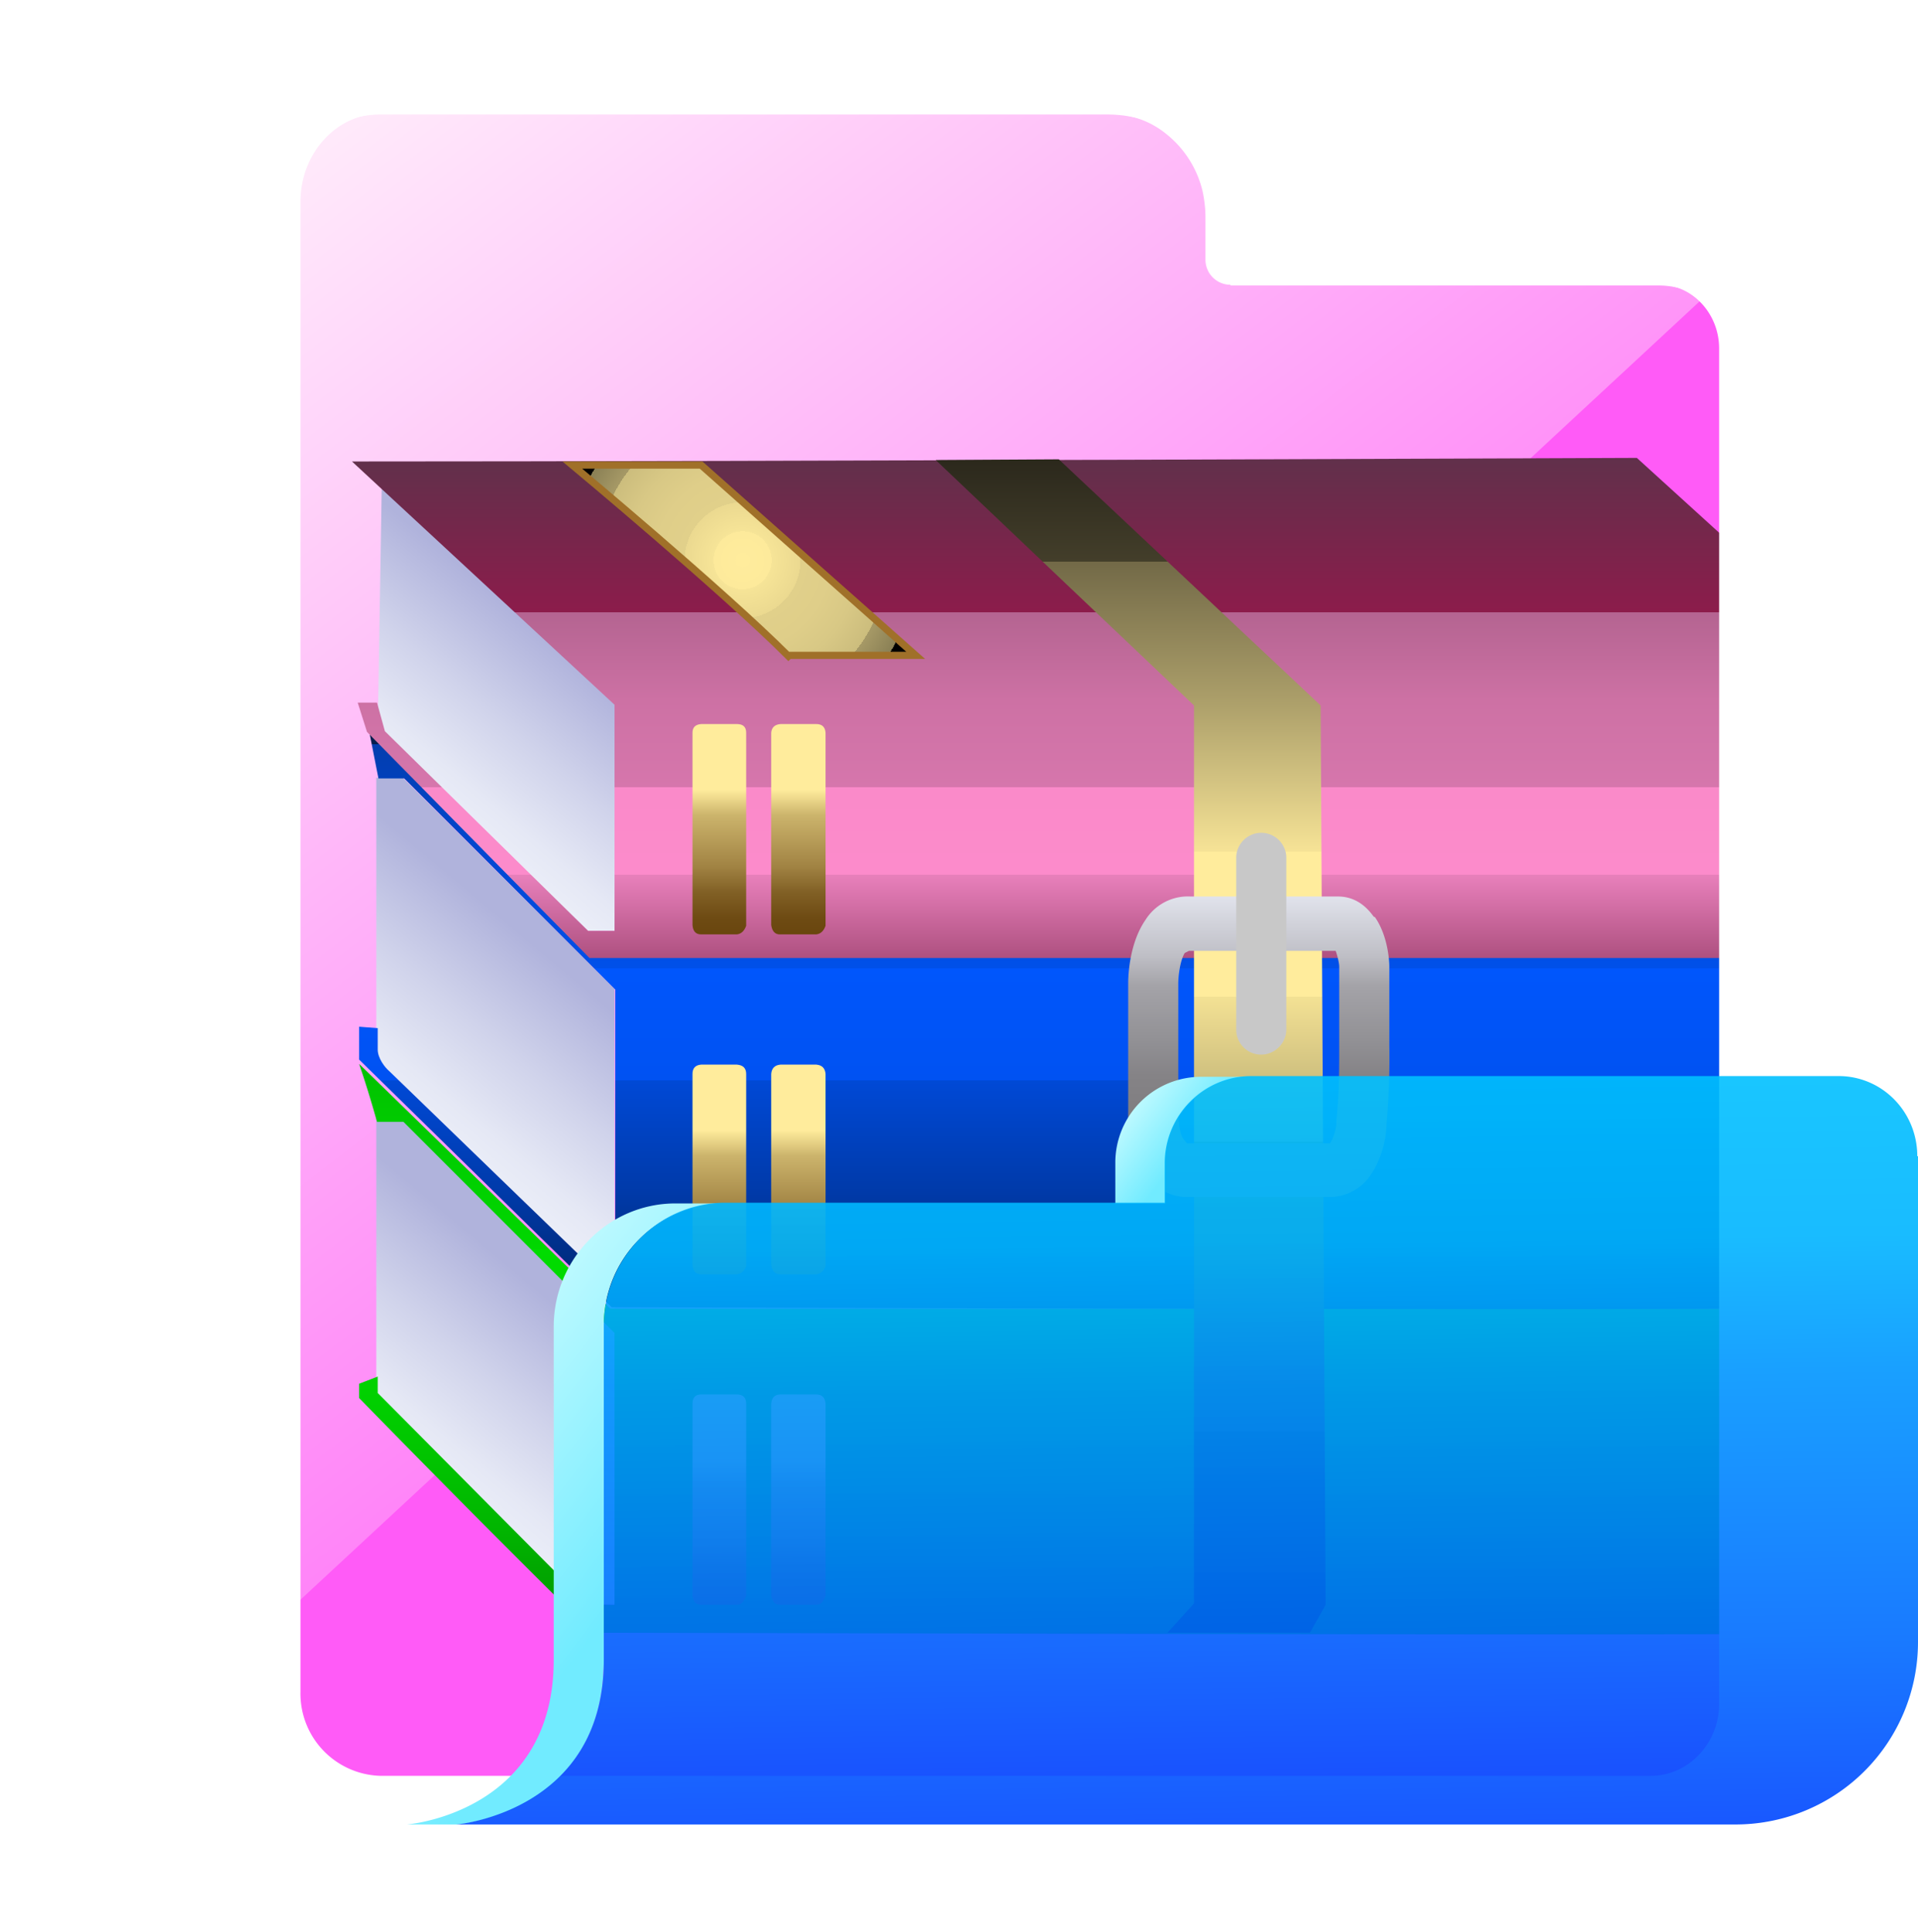
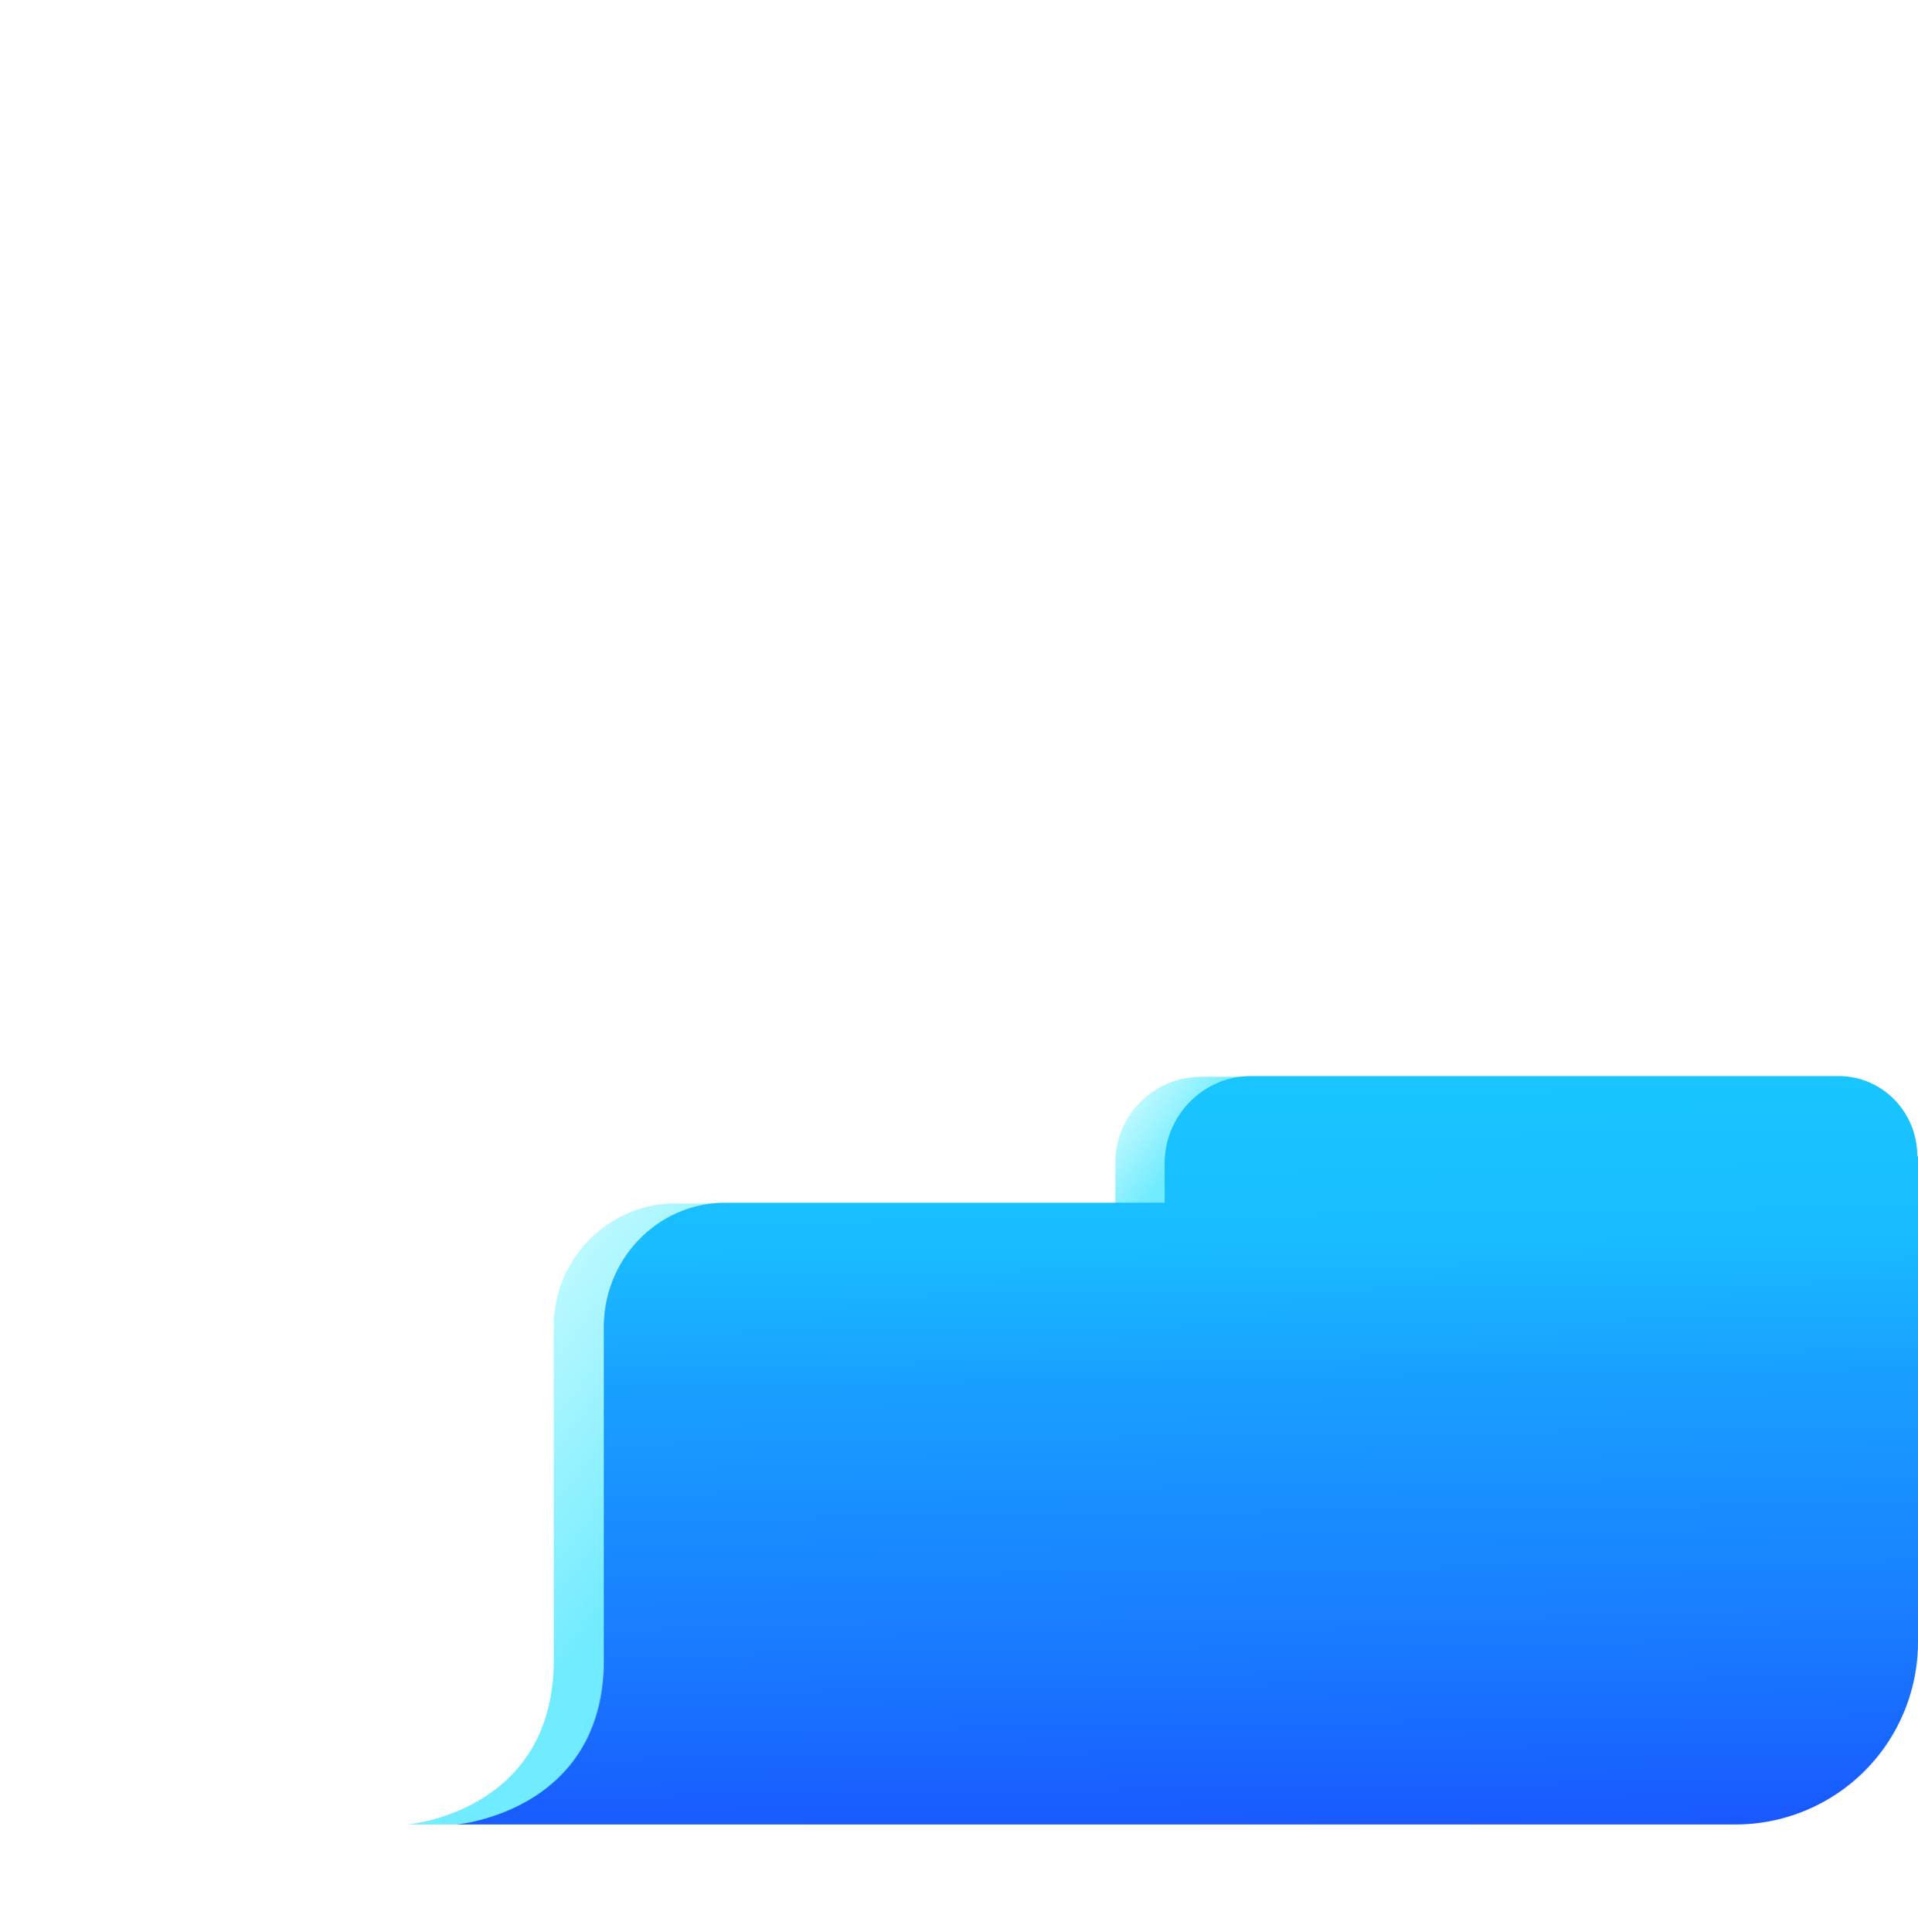
<svg xmlns="http://www.w3.org/2000/svg" xmlns:xlink="http://www.w3.org/1999/xlink" viewBox="0 0 268.1 270">
  <defs>
    <linearGradient id="f" x1="26" y1="3.5" x2="179.2" y2="203.4" gradientUnits="userSpaceOnUse">
      <stop offset=".1" stop-color="#ffe9fa" />
      <stop offset="1" stop-color="#ff5af7" />
    </linearGradient>
    <linearGradient id="a" x1="197.6" y1="132.1" x2="176.6" y2="157" gradientTransform="translate(-121 -42.6)" gradientUnits="userSpaceOnUse">
      <stop offset="0" stop-color="#b0b3dc" />
      <stop offset=".4" stop-color="#d0d3eb" />
      <stop offset=".7" stop-color="#e5e8f5" />
      <stop offset=".9" stop-color="#edf0f9" />
    </linearGradient>
    <linearGradient id="g" x1="197.6" y1="176.3" x2="175.3" y2="202.9" xlink:href="#a" />
    <linearGradient id="h" x1="197.6" y1="224.1" x2="175.3" y2="250.6" xlink:href="#a" />
    <linearGradient id="i" x1="277" y1="120.7" x2="276.8" y2="313.9" gradientTransform="translate(-121 -42.6)" gradientUnits="userSpaceOnUse">
      <stop offset="0" stop-color="#050505" />
      <stop offset=".1" stop-color="#043104" />
      <stop offset=".1" stop-color="#036503" />
      <stop offset=".2" stop-color="#029002" />
      <stop offset=".3" stop-color="#02b101" />
      <stop offset=".4" stop-color="#01c900" />
      <stop offset=".5" stop-color="#01d700" />
      <stop offset=".5" stop-color="#01dc00" />
      <stop offset=".6" stop-color="#01d200" />
      <stop offset=".7" stop-color="#01b600" />
      <stop offset=".8" stop-color="#018900" />
      <stop offset=".9" stop-color="#004a00" />
      <stop offset="1" />
    </linearGradient>
    <linearGradient id="j" x1="276.9" y1="99.6" x2="276.9" y2="256.2" gradientTransform="translate(-121 -42.6)" gradientUnits="userSpaceOnUse">
      <stop offset=".2" stop-color="#050505" />
      <stop offset=".2" stop-color="#050a13" />
      <stop offset=".3" stop-color="#031e50" />
      <stop offset=".3" stop-color="#022f85" />
      <stop offset=".3" stop-color="#023daf" />
      <stop offset=".4" stop-color="#0148d1" />
      <stop offset=".5" stop-color="#0050e9" />
      <stop offset=".5" stop-color="#0054f7" />
      <stop offset=".5" stop-color="#0056fc" />
      <stop offset=".6" stop-color="#0052f2" />
      <stop offset=".6" stop-color="#0049d6" />
      <stop offset=".7" stop-color="#003aa9" />
      <stop offset=".8" stop-color="#00246a" />
      <stop offset=".9" stop-color="#00091c" />
      <stop offset=".9" />
    </linearGradient>
    <linearGradient id="k" x1="276.4" y1="91.5" x2="276.4" y2="213.8" gradientTransform="translate(-121 -42.6)" gradientUnits="userSpaceOnUse">
      <stop offset="0" stop-color="#050505" />
      <stop offset="0" stop-color="#100b10" />
      <stop offset=".1" stop-color="#5b334b" />
      <stop offset=".3" stop-color="#8c1c4b" />
      <stop offset=".3" stop-color="#b46491" />
      <stop offset=".4" stop-color="#cd71a4" />
      <stop offset=".5" stop-color="#d676ac" />
      <stop offset=".5" stop-color="#d777ad" />
      <stop offset=".5" stop-color="#e880bb" />
      <stop offset=".5" stop-color="#f386c3" />
      <stop offset=".5" stop-color="#fa8ac9" />
      <stop offset=".6" stop-color="#fc8bcb" />
      <stop offset=".6" stop-color="#e880bb" />
      <stop offset=".7" stop-color="#ab4e7d" />
      <stop offset=".7" stop-color="#764160" />
      <stop offset=".8" stop-color="#4d293d" />
      <stop offset=".8" stop-color="#1a0f15" />
      <stop offset=".9" stop-color="#130b13" />
      <stop offset=".9" stop-color="#050305" />
      <stop offset=".9" />
    </linearGradient>
    <linearGradient id="l" x1="279" y1="80.5" x2="279" y2="283.3" gradientTransform="translate(-121 -42.6)" gradientUnits="userSpaceOnUse">
      <stop offset=".1" stop-color="#050505" />
      <stop offset=".1" stop-color="#0c0c09" />
      <stop offset=".1" stop-color="#211f16" />
      <stop offset=".2" stop-color="#433e2a" />
      <stop offset=".2" stop-color="#726947" />
      <stop offset=".3" stop-color="#aea16b" />
      <stop offset=".4" stop-color="#f6e396" />
      <stop offset=".4" stop-color="#ffec9c" />
      <stop offset=".4" stop-color="#ffec9c" />
      <stop offset=".5" stop-color="#ffec9c" />
      <stop offset=".5" stop-color="#f3e194" />
      <stop offset=".6" stop-color="#b3a66e" />
      <stop offset=".6" stop-color="#7d734c" />
      <stop offset=".7" stop-color="#504a31" />
      <stop offset=".8" stop-color="#2d2a1c" />
      <stop offset=".8" stop-color="#14130c" />
      <stop offset=".9" stop-color="#050503" />
      <stop offset=".9" />
    </linearGradient>
    <linearGradient id="m" x1="-24.1" y1="475.1" x2="17.7" y2="475.1" gradientTransform="matrix(0 1 1 0 -299.2 149.3)" gradientUnits="userSpaceOnUse">
      <stop offset="0" stop-color="#edf0f9" />
      <stop offset="0" stop-color="#e1e3ec" />
      <stop offset=".2" stop-color="#bfbfc6" />
      <stop offset=".3" stop-color="#a4a3a8" />
      <stop offset=".5" stop-color="#908f93" />
      <stop offset=".6" stop-color="#858386" />
      <stop offset=".7" stop-color="#817f82" />
    </linearGradient>
    <linearGradient id="b" x1="221.5" y1="239.5" x2="221.5" y2="275.3" gradientTransform="translate(-121 -42.6)" gradientUnits="userSpaceOnUse">
      <stop offset=".2" stop-color="#ffec9c" />
      <stop offset=".3" stop-color="#ccb46c" />
      <stop offset=".5" stop-color="#a18343" />
      <stop offset=".6" stop-color="#816025" />
      <stop offset=".7" stop-color="#6e4b13" />
      <stop offset=".8" stop-color="#67430c" />
    </linearGradient>
    <linearGradient id="n" x1="232.5" x2="232.5" xlink:href="#b" />
    <linearGradient id="o" y1="193.4" y2="229.2" xlink:href="#b" />
    <linearGradient id="p" x1="232.5" y1="193.4" x2="232.5" y2="229.2" xlink:href="#b" />
    <linearGradient id="q" y1="145.8" y2="181.6" xlink:href="#b" />
    <linearGradient id="r" x1="232.5" y1="145.8" x2="232.5" y2="181.6" xlink:href="#b" />
    <linearGradient id="c" x1="96.5" y1="224.8" x2="62.6" y2="198.9" gradientUnits="userSpaceOnUse">
      <stop offset=".2" stop-color="#71ebff" />
      <stop offset="1" stop-color="#bbf9ff" />
    </linearGradient>
    <linearGradient id="t" x1="168.1" y1="161.3" x2="159" y2="154.4" xlink:href="#c" />
    <linearGradient id="u" x1="164.2" y1="80.1" x2="166.8" y2="267.7" gradientUnits="userSpaceOnUse">
      <stop offset=".3" stop-color="#00cfff" />
      <stop offset=".3" stop-color="#00c8ff" />
      <stop offset=".5" stop-color="#00b5ff" />
      <stop offset=".6" stop-color="#0096ff" />
      <stop offset=".8" stop-color="#006cff" />
      <stop offset="1" stop-color="#0035ff" />
      <stop offset="1" stop-color="#0031ff" />
    </linearGradient>
    <radialGradient id="s" cx="224.8" cy="120.9" fx="224.8" fy="120.9" r="40.5" gradientTransform="translate(-121 -42.6)" gradientUnits="userSpaceOnUse">
      <stop offset="0" stop-color="#ffec9c" />
      <stop offset=".1" stop-color="#fdea9b" />
      <stop offset=".1" stop-color="#f6e497" />
      <stop offset=".2" stop-color="#ebd990" />
      <stop offset=".2" stop-color="#e1d08a" />
      <stop offset=".3" stop-color="#dfce89" />
      <stop offset=".4" stop-color="#d8c885" />
      <stop offset=".5" stop-color="#ccbd7d" />
      <stop offset=".5" stop-color="#bcad73" />
      <stop offset=".5" stop-color="#a69966" />
      <stop offset=".6" stop-color="#8a8055" />
      <stop offset=".6" stop-color="#6a6241" />
      <stop offset=".6" stop-color="#443f2a" />
      <stop offset=".6" stop-color="#1b1911" />
      <stop offset=".6" />
    </radialGradient>
    <clipPath id="e">
-       <path d="M243.8 52.3v189.4c0 7.5-5.9 13.5-13 13.5H53A15 15 0 0 1 38.5 240V31.7C38.5 23 45.1 16 53.2 16H155q6.2.1 10.7 4a18 18 0 0 1 5.8 9.5q.5 2.1.5 4.4v6h60a12 12 0 0 1 11.8 12.4" fill="none" />
-     </clipPath>
+       </clipPath>
    <filter id="d" filterUnits="userSpaceOnUse">
      <feOffset dx="1" dy="5" />
      <feGaussianBlur result="c" stdDeviation="5" />
      <feFlood flood-color="#000" flood-opacity=".8" />
      <feComposite in2="c" operator="in" />
      <feComposite in="SourceGraphic" />
    </filter>
  </defs>
  <path d="M243.8 46.9v189.5c0 7.4-5.9 13.5-13 13.5H53a15 15 0 0 1-14.5-15.4V26.3c0-8.6 6.6-15.7 14.7-15.7H155q6.2.1 10.7 4a18 18 0 0 1 5.8 9.5q.5 2.2.5 4.4v6h60a12 12 0 0 1 11.8 12.4" fill="#fff" filter="url(#d)" />
  <g clip-path="url(#e)">
    <path fill="url(#f)" d="M0 16h251.7v235.8H0z" />
    <path fill="#ff5bf7" d="M11.7 251.7h242.6V26.6z" />
    <path fill="url(#a)" d="M85.9 130.1V91.8L56.4 65.1l-3 .5-.6 36.5 29.4 28z" />
    <path fill="url(#g)" d="M85.9 176.5v-38.3l-29.6-29.5h-3.7v39.8l29.4 28z" />
    <path fill="url(#h)" d="M85.9 224.3V186l-29.6-29.6h-3.7v39.9L82 224.1z" />
    <path d="M85.3 182.9h171.8a9 9 0 0 1 3.7 3.9 9 9 0 0 1 1 4.6V223a5 5 0 0 1-1.4 3.2c-1.4 1.8-4 2-4.8 2-4 .4-75.4.2-172.8 0Q66.4 212 50.2 195.4v-2l2.6-1v2.3l1 1 28.4 28.6h3.7v-38l-29.5-29.5h-3.7q-1.2-4.3-2.5-8.1z" fill="url(#i)" />
    <path d="M82.4 133.7h174.3q1.6 1 3.7 4.3 1.4 2.8 1.3 4.8V177c0 .6 0 2.2-1.3 3.7 0 0-1.4 1.6-4.6 2-6.4.6-161.8 0-170.3 0l-35.3-34.6v-4.6l2.6.2v3c0 1.2 1 2.5 1.6 3l27.8 26.9H86v-38.3l-29.5-29.5h-3.6l-1.3-6.6c10 10.7 20.6 21.2 30.9 31.7" fill="url(#j)" />
    <path d="M49.2 64.5c57.2 0 179.6-.5 179.6-.5l33 30v36.6l-4.9 3.3H82.4l-31.1-31.6-1.3-4.1h2.7l1.1 4 28.4 27.9h3.7V98.5z" fill="url(#k)" />
    <path fill="url(#l)" d="m163.2 228.2 3.7-4.1V98.6l-36.1-34.3 17.2-.1 36.6 34.4.7 125.7-2.2 3.9z" />
    <path d="M186.2 167.3h-20.4c-.9 0-3.8-.2-6-3.6-1-1.5-2.2-4.3-2.1-8.3v-18c0-1.2.2-5.6 2.4-8.8a7 7 0 0 1 6.3-3.3H187q3 0 5 2.8l.2.1c2 2.9 2 6.8 2 6.9v11.1q.1 5-.4 11c0 1-.3 4.4-2.4 7.3a7 7 0 0 1-5.2 2.8m-20.3-7.5h20c.7-1 .9-2.5.9-2.8v-.4c.4-3.8.4-7 .4-10.4v-11.1c0-.5-.3-1.7-.5-2.2h-20.5l-.6.3c-.6 1-.9 3-.9 4.3v18q.1 3.2.9 3.9z" fill="url(#m)" />
    <path d="M176.3 147.4c-2 0-3.5-1.6-3.5-3.5v-24a3.5 3.5 0 0 1 7 0v24c0 1.9-1.6 3.5-3.5 3.5" fill="#c8c8c8" />
    <path d="M103 224.3h-5q-1.1 0-1.2-1.3v-26.8q0-1.3 1.2-1.3h5q1.3 0 1.3 1.3V223q-.4 1.3-1.3 1.3" fill="url(#b)" />
    <path d="M114 224.3h-5q-1 0-1.2-1.3v-26.8q.1-1.3 1.3-1.3h5q1.2 0 1.3 1.3V223q-.4 1.3-1.3 1.3" fill="url(#n)" />
    <path d="M103 178.1h-5q-1.1 0-1.2-1.3v-26.7q0-1.2 1.2-1.3h5q1.3.1 1.3 1.3V177q-.4 1-1.3 1.1" fill="url(#o)" />
    <path d="M114 178.1h-5q-1 0-1.2-1.3v-26.7q.1-1.2 1.3-1.3h5q1.2.1 1.3 1.3V177q-.4 1-1.3 1.1" fill="url(#p)" />
    <path d="M103 130.6h-5q-1.1 0-1.2-1.3v-26.9q0-1.1 1.2-1.2h5q1.3 0 1.3 1.2v27q-.4 1.1-1.3 1.2" fill="url(#q)" />
    <path d="M114 130.6h-5q-1 0-1.2-1.3v-26.9q.1-1.1 1.3-1.2h5q1.2 0 1.3 1.2v27q-.4 1.1-1.3 1.2" fill="url(#r)" />
    <path d="M110.3 91.6H128L98 65H80s21 17.5 30.2 26.7Z" fill="url(#s)" stroke="#a07029" stroke-miterlimit="10" />
  </g>
  <path d="M243.8 48.7v189.5c0 7.4-5.9 13.5-13 13.5H53a15 15 0 0 1-14.5-15.3V28.2c0-8.7 6.6-15.8 14.7-15.8H155q6.2.1 10.7 4a18 18 0 0 1 5.8 9.5q.5 2.3.5 4.5v5.9h60c6.5 0 11.8 5.6 11.8 12.4Z" fill="none" stroke="#fff" stroke-linejoin="round" stroke-width="7" />
  <path d="M101.4 168.2a17 17 0 0 0-17 17.2V232c0 21.4-20.5 23-20.5 23h-7s20.5-1.6 20.5-23v-46.6c0-9.5 7.7-17.2 17-17.2z" fill="url(#c)" />
  <path d="M174.9 150.5a12 12 0 0 0-12 12.1v5.6h-7v-5.6a12 12 0 0 1 12-12.1z" fill="url(#t)" />
  <path d="M268.1 161.6v67.9a25.5 25.5 0 0 1-25.3 25.5h-179s20.6-1.7 20.6-23v-46.6c0-9.5 7.6-17.3 17-17.3h61.4v-5.5c0-6.7 5.4-12.2 12.1-12.2H257c6.1 0 11 5 11 11.2Z" fill="url(#u)" opacity=".9" />
</svg>